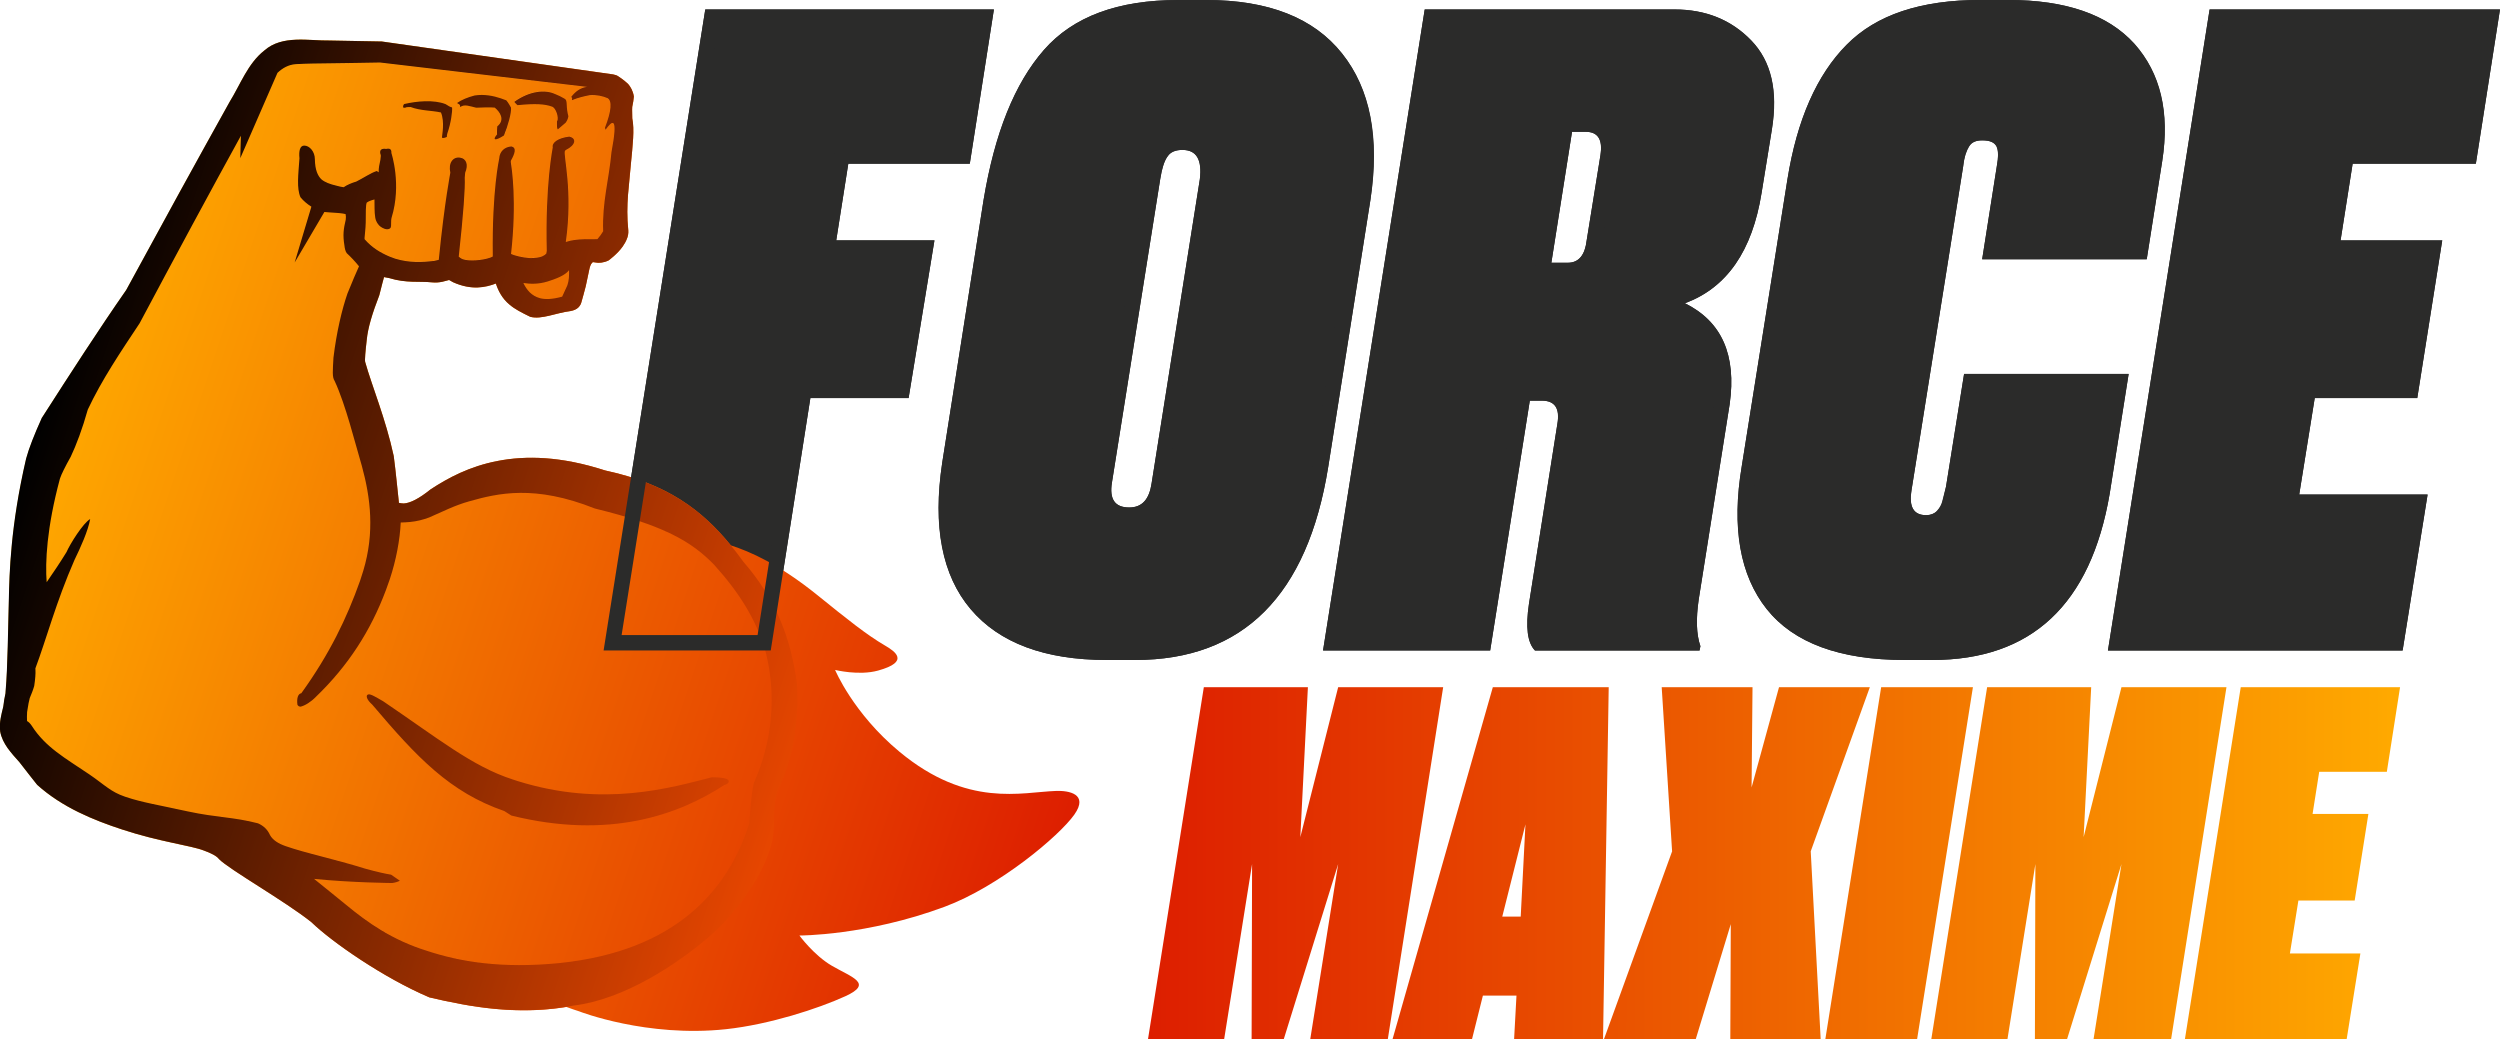
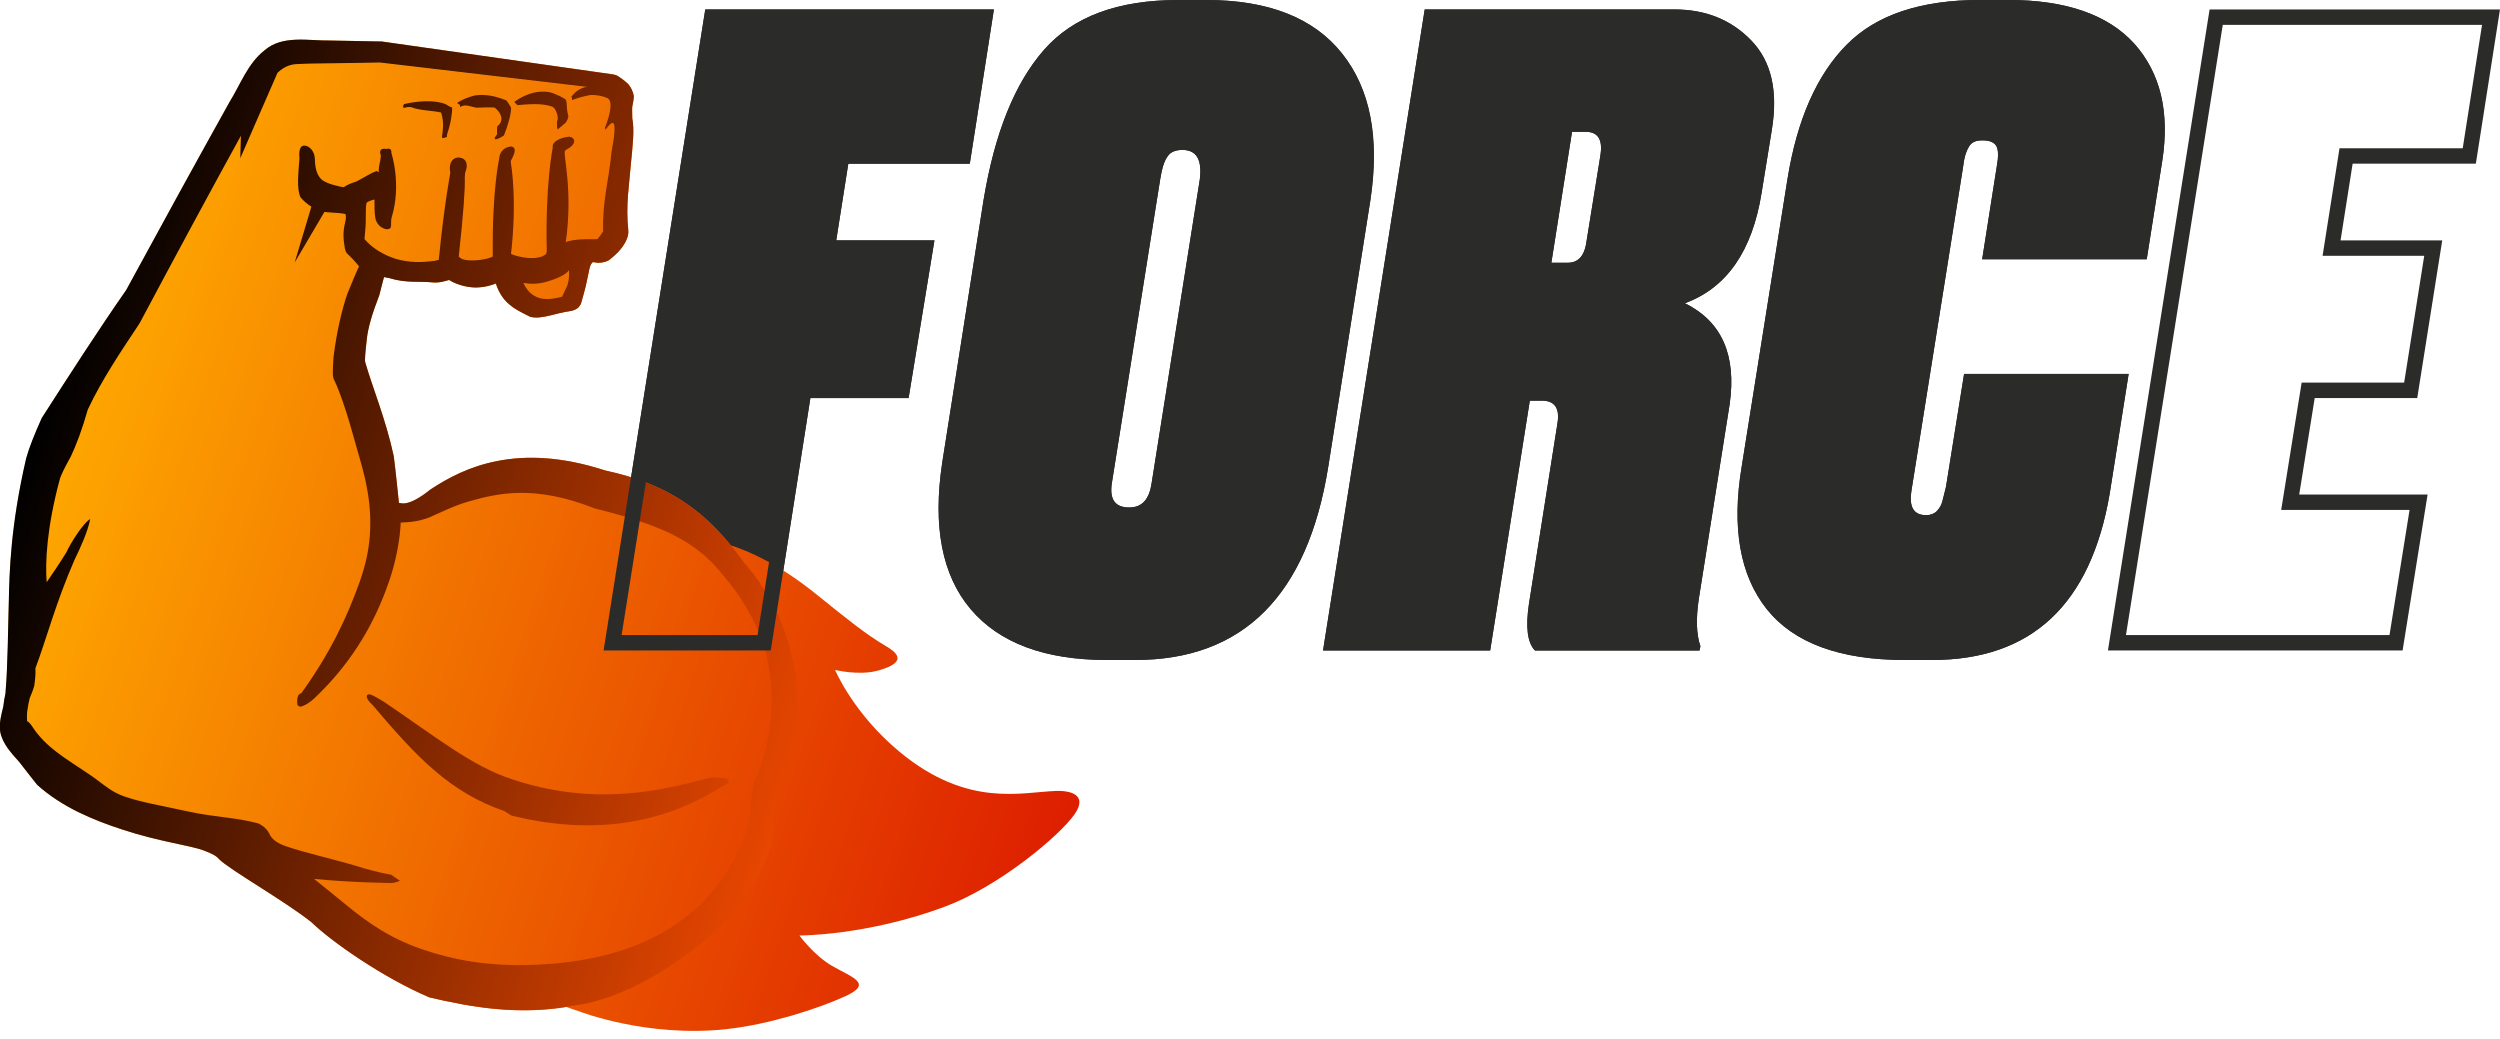
<svg xmlns="http://www.w3.org/2000/svg" xmlns:xlink="http://www.w3.org/1999/xlink" xml:space="preserve" width="85.705mm" height="35.622mm" version="1.1" style="shape-rendering:geometricPrecision; text-rendering:geometricPrecision; image-rendering:optimizeQuality; fill-rule:evenodd; clip-rule:evenodd" viewBox="0 0 961.16 399.49">
  <defs>
    <style type="text/css">  .fil4 {fill:#2B2B2A} .fil1 {fill:#2B2B2A;fill-rule:nonzero} .fil2 {fill:url(#id0)} .fil3 {fill:url(#id1)} .fil0 {fill:url(#id2);fill-rule:nonzero}  </style>
    <linearGradient id="id0" gradientUnits="userSpaceOnUse" x1="424.51" y1="280.71" x2="20.13" y2="145.91">
      <stop offset="0" style="stop-opacity:1; stop-color:#DD1E00" />
      <stop offset="1" style="stop-opacity:1; stop-color:#FFAA00" />
    </linearGradient>
    <linearGradient id="id1" gradientUnits="userSpaceOnUse" x1="322.68" y1="246.76" x2="20.13" y2="145.91">
      <stop offset="0" style="stop-opacity:1; stop-color:#E74600" />
      <stop offset="1" style="stop-opacity:1; stop-color:black" />
    </linearGradient>
    <linearGradient id="id2" gradientUnits="userSpaceOnUse" xlink:href="#id0" x1="441.37" y1="331.84" x2="922.74" y2="331.84"> </linearGradient>
  </defs>
  <g id="Слой_x0020_1">
-     <path class="fil0" d="M441.37 399.49l21.46 -135.3 40.01 0 -2.91 57.65 14.55 -57.65 40.37 0 -21.28 135.3 -29.82 0 10.73 -67.29 -20.91 67.29 -12.37 0 0.18 -67.29 -10.73 67.29 -29.28 0zm140.75 0l0.91 -16.73 -12.91 0 -4.18 16.73 -30.55 0 38.55 -135.3 44.55 0 -2.18 135.3 -34.19 0zm-4.55 -47.1l7.09 0 1.82 -35.46 -8.91 35.46zm65.29 -25.1l-4 -63.1 34.92 0 -0.36 38.55 10.55 -38.55 34.92 0 -22.73 63.1 3.82 72.2 -34.74 0 0.18 -44.19 -13.46 44.19 -35.28 0 26.19 -72.2zm115.66 -63.1l-21.46 135.3 -35.28 0 21.46 -135.3 35.28 0zm-16 135.3l21.46 -135.3 40.01 0 -2.91 57.65 14.55 -57.65 40.37 0 -21.28 135.3 -29.82 0 10.73 -67.29 -20.91 67.29 -12.37 0 0.18 -67.29 -10.73 67.29 -29.28 0zm118.93 -135.3l61.29 0 -5.09 32.55 -26 0 -2.55 16.19 21.46 0 -5.27 33.28 -21.64 0 -3.27 20.37 27.1 0 -5.27 32.92 -62.19 0 21.46 -135.3z" />
    <polygon class="fil1" points="271.15,3.64 382.12,3.64 372.85,62.94 326.14,62.94 321.5,92.42 359.26,92.42 349.33,153.04 311.56,153.04 296.33,250.1 232.06,250.1 " />
    <path id="_1" class="fil1" d="M454.67 57.64c-2.65,0 -4.64,0.66 -5.63,2.32 -1.33,1.66 -2.32,4.64 -2.98,8.94l-18.55 116.6c-0.99,6.29 0.99,9.61 6.63,9.61 4.97,0 7.62,-2.98 8.61,-9.27l18.55 -116.93c0.99,-7.62 -1.33,-11.26 -6.63,-11.26zm-1.66 -57.64l10.6 0c24.18,0 41.41,6.96 52.34,20.54 10.93,13.58 14.57,32.46 10.93,56.31l-16.23 102.69c-7.95,49.36 -32.8,74.2 -74.2,74.2l-10.93 0c-23.85,0 -41.41,-6.62 -52.34,-19.54 -10.93,-12.92 -14.57,-31.8 -10.93,-56.31l15.9 -101.03c4.31,-25.51 11.93,-44.72 23.19,-57.64 11.26,-12.92 28.49,-19.21 51.68,-19.21z" />
    <path id="_2" class="fil1" d="M588.16 154.03l-15.24 96.06 -64.26 0 39.09 -246.45 96.06 0c11.93,0 21.86,3.97 29.48,11.92 7.62,7.95 10.27,19.21 7.95,34.12l-3.98 24.51c-3.64,22.19 -13.25,36.44 -29.48,42.4 14.24,6.96 19.87,19.88 17.22,38.76l-11.92 75.2c-0.99,7.29 -0.99,13.25 0.66,17.89l-0.33 1.66 -63.27 0c-2.98,-2.98 -3.64,-8.94 -2.32,-17.89l10.93 -69.23c0.99,-5.96 -0.99,-8.94 -5.96,-8.94l-4.64 0zm16.23 -103.35l-7.95 50.35 6.29 0c4.31,0 6.62,-2.98 7.29,-8.61l5.3 -32.8c0.99,-5.96 -0.99,-8.94 -5.63,-8.94l-5.3 0z" />
    <path id="_3" class="fil1" d="M748.16 187.16l6.96 -43.39 63.27 0 -7.29 46.04c-7.29,42.73 -30.14,63.93 -68.24,63.93l-10.6 0c-24.84,0 -42.73,-6.62 -53,-19.54 -10.27,-12.92 -13.58,-31.47 -9.61,-54.99l17.56 -110.31c3.64,-22.86 11.26,-40.08 22.86,-51.68 11.26,-11.59 28.49,-17.23 51.34,-17.23l10.6 0c22.19,0 38.43,5.63 48.69,16.89 9.94,11.26 13.58,26.17 10.6,45.05l-5.96 37.76 -63.27 0 5.63 -35.78c0.66,-3.64 0.66,-5.96 0,-7.62 -0.99,-1.66 -2.65,-2.32 -5.63,-2.32 -2.32,0 -3.98,0.66 -4.97,2.32 -0.99,1.66 -1.99,3.98 -2.32,7.62l-19.87 124.55c-0.99,6.29 0.66,9.61 5.63,9.61 1.66,0 3.31,-0.66 4.31,-1.66 0.99,-0.99 1.66,-2.32 1.99,-3.64 0.33,-0.99 0.66,-2.98 1.33,-5.63z" />
-     <polygon id="_4" class="fil1" points="849.52,3.64 961.16,3.64 951.88,62.94 904.51,62.94 899.87,92.42 938.96,92.42 929.36,153.04 889.94,153.04 883.97,190.14 933.33,190.14 923.72,250.1 810.43,250.1 " />
    <g id="_105553117345888">
      <path class="fil2" d="M27.21 175.54c2.09,-4.41 4.47,-10.7 6.55,-18.1 5.34,-11.37 12.56,-22.09 19.9,-33.14 13.13,-24.64 27.94,-52.09 38.95,-72.11l-0.23 8.62 14.29 -32.8c1.95,-1.86 4.22,-3.13 6.96,-3.34 4.31,-0.23 8.66,-0.28 13.03,-0.33 6.47,-0.06 12.95,-0.22 19.42,-0.31l79.72 9.38c-0.11,0 -0.22,0 -0.33,0.01 -2.19,0.34 -4.08,1.53 -5.86,3.83 0.2,0.19 0.28,0.35 0.35,0.51 -0.02,0.2 -0.07,0.47 -0.1,0.77 2.38,-1 4.91,-1.57 6.95,-1.96 2.61,-0.16 4.88,0.36 6.78,1.17 1.75,1.01 1.55,4.76 -1.01,11.38 0.08,0.26 0.16,0.51 0.22,0.77 2.54,-3.56 4.97,-5.72 2.28,8.64 -0.96,10.59 -3.62,19.32 -3.19,30.36 -0.02,0.03 -0.04,0.07 -0.06,0.1 -0.23,0.37 -0.56,0.88 -0.94,1.43 -0.38,0.53 -0.81,1.05 -1.21,1.51 -2.33,0.2 -7.58,-0.45 -12.15,1.09 2.81,-19.81 -1.03,-33.2 -0.34,-35.04 0.28,-0.26 0.41,-0.35 0.41,-0.35 3.82,-1.9 4.12,-4.55 1.25,-5.12 -4.41,0.54 -6.73,2.36 -6.34,4.16 -0,0.23 -2.92,14.07 -2.3,39.79 -0.1,0.35 -0.15,0.69 -0.18,1.02 -0.33,0.37 -0.76,0.71 -1.58,1.08 -1.01,0.41 -2.64,0.68 -4.74,0.66 -3.01,-0.21 -5.77,-0.95 -7.23,-1.59 2.29,-20.45 0.26,-32.91 -0.11,-35.41 0.04,-0.35 0.06,-0.47 0.06,-0.48 1.49,-2.66 2.33,-5.02 0.14,-5.45 -2.59,0.2 -4.48,1.91 -4.64,4.65 -0.04,0.24 -2.78,12.37 -2.48,37.07 -0.01,0.21 -0.01,0.41 -0.01,0.61 -0.28,0.13 -0.58,0.27 -0.89,0.4 -3.32,1.18 -8.49,1.45 -10.64,0.62 -0.39,-0.16 -0.72,-0.34 -0.98,-0.55 -0.19,-0.16 -0.37,-0.3 -0.56,-0.42 1.83,-16.66 2.51,-26.5 2.31,-30.34 0.08,-1.41 0.19,-2.03 0.19,-2.03 1.21,-2.85 0.55,-5.32 -2.01,-5.71 -2.74,-0.4 -4.57,2.11 -3.73,5.79 0.04,0.24 -2.14,10.46 -4.44,33.5 -0.52,0.16 -1.08,0.3 -1.7,0.42 -4.51,0.55 -9.56,0.82 -15.07,-0.87 -0.74,-0.24 -1.49,-0.52 -2.25,-0.84 -3.5,-1.51 -6.61,-3.35 -9.51,-6.65 -0.01,-0.14 -0.01,-0.35 0.01,-0.63 0.05,-1.13 0.39,-3.19 0.44,-5.8 -0,-3.55 0,-6.78 0.37,-7.58l0.01 -0.03 0.26 -0.16c0.34,-0.29 1.45,-0.74 2.73,-1.06 -0,1.18 0,2.37 0.03,3.44 0.05,1.34 0.05,2.27 0.26,3.49 0.1,0.39 0.07,0.72 0.61,1.82 0.33,0.5 0.81,1.67 2.8,2.46 1.27,0.55 2.36,0.13 2.56,-0.47 0.17,-0.56 0.13,-1.08 0.13,-1.45 0.02,-0.73 0.01,-1.08 0.04,-1.39 0.01,-0.11 0.04,-0.33 0.09,-0.62l0.07 -0.31c3.92,-12.75 -0.06,-24.73 -0.09,-24.84 0.08,-1.2 -0.37,-1.97 -1.97,-1.57 -1.95,-0.31 -2.82,0.5 -2.11,2.4 -0,0 0.01,0.11 0.01,0.36 -0,0.28 -0.05,0.74 -0.15,1.41 -0.35,1.5 -0.75,3.45 -0.66,4.82 -0.23,-0.2 -0.47,-0.36 -0.72,-0.49 -2.01,0.54 -5.53,2.9 -7.89,4.05 -1.73,0.5 -3.57,1.27 -4.86,2.18 -0.8,-0.11 -1.81,-0.31 -2.92,-0.64 -2.16,-0.5 -4.34,-1.24 -5.72,-2.47 -1.29,-1.31 -2.37,-3.49 -2.43,-7.7 0,-2.87 -2.03,-5.19 -4.06,-5.2 -1.7,-0.04 -2.16,2.11 -1.86,4.88 -0.45,6.35 -1.12,11.55 0.38,14.99 1.21,1.48 2.67,2.66 4.21,3.62l-6.45 21.48 11.44 -19.46c0.48,0.07 0.97,0.11 1.51,0.13 3.23,0.16 5.55,0.38 6.65,0.69 0.15,0.7 0.16,1.43 0.05,2.16 -0.83,3.48 -1.18,5.89 -0.5,9.91 0.11,1.08 0.34,2.16 0.88,2.94 1.52,1.39 3.15,3.11 4.72,5.05 -0.04,0.1 -0.09,0.2 -0.13,0.31 -0.81,1.81 -2.4,5.39 -4.31,10.17 -2.07,5.97 -4.19,14.76 -5.38,24.66 -0.27,5.06 -0.57,7.42 0.48,9 4.28,9.23 7.82,23.82 10.46,32.71 3.31,12.07 4.99,25.43 0.52,40.23 -0.39,1.29 -0.8,2.57 -1.23,3.84 -5.03,14.18 -11.62,28 -22.59,43.23 -1.24,0.18 -1.82,1.88 -1.5,4.39 0.22,0.49 0.66,0.76 1.23,0.77 1.73,-0.41 4.04,-1.88 5.89,-3.79 12.51,-12.04 21.09,-25.51 26.9,-40.99 0.52,-1.4 1.03,-2.81 1.51,-4.24 2.42,-7.3 3.9,-15.18 4.19,-21.78 1.25,-0.02 2.44,-0.09 3.56,-0.2 2.62,-0.25 5,-0.86 7.38,-1.74 4.89,-2.1 9.75,-4.64 15.34,-6.19 11.15,-3.16 25.19,-6.46 48.37,2.75 12.86,3.15 22.01,6.22 29.02,9.59 -7.01,-3.38 -16.16,-6.44 -29.02,-9.59 -23.17,-9.21 -37.22,-5.91 -48.37,-2.75 -5.59,1.55 -10.45,4.09 -15.34,6.19 -2.38,0.88 -4.76,1.49 -7.38,1.74 -1.11,0.1 -2.31,0.18 -3.56,0.2 -0.29,6.59 -1.76,14.47 -4.19,21.78 -0.48,1.43 -0.98,2.84 -1.51,4.24 -5.81,15.48 -14.39,28.95 -26.9,40.99 -1.85,1.92 -4.16,3.38 -5.89,3.79 -0.58,-0.01 -1.01,-0.28 -1.23,-0.77 -0.32,-2.51 0.26,-4.21 1.5,-4.39 10.97,-15.23 17.56,-29.06 22.59,-43.23 0.44,-1.27 0.85,-2.54 1.23,-3.84 4.46,-14.8 2.78,-28.16 -0.52,-40.23 -2.64,-8.89 -6.18,-23.47 -10.46,-32.71 -1.05,-1.58 -0.74,-3.94 -0.48,-9 1.19,-9.91 3.31,-18.69 5.38,-24.66 1.91,-4.78 3.5,-8.36 4.31,-10.17 0.04,-0.11 0.09,-0.21 0.13,-0.31 -1.57,-1.94 -3.2,-3.65 -4.72,-5.05 -0.54,-0.78 -0.77,-1.86 -0.88,-2.94 -0.68,-4.02 -0.33,-6.43 0.5,-9.91 0.11,-0.73 0.09,-1.45 -0.05,-2.16 -1.1,-0.31 -3.42,-0.53 -6.65,-0.69 -0.53,-0.02 -1.03,-0.07 -1.51,-0.13l-11.44 19.45 6.44 -21.49c-1.54,-0.96 -2.99,-2.14 -4.2,-3.62 -1.5,-3.45 -0.84,-8.65 -0.38,-14.99 -0.29,-2.76 0.16,-4.91 1.86,-4.88 2.02,0.01 4.06,2.34 4.06,5.2 0.06,4.21 1.14,6.38 2.43,7.7 1.38,1.23 3.56,1.97 5.72,2.47 1.11,0.34 2.12,0.53 2.92,0.64 1.29,-0.91 3.13,-1.68 4.86,-2.18 2.36,-1.15 5.88,-3.51 7.89,-4.05 0.25,0.13 0.49,0.3 0.72,0.49 -0.09,-1.37 0.31,-3.33 0.66,-4.82 0.11,-0.67 0.15,-1.13 0.15,-1.41 -0,-0.26 -0.01,-0.36 -0.01,-0.36 -0.71,-1.9 0.15,-2.72 2.11,-2.4 1.59,-0.4 2.05,0.37 1.97,1.57 0.03,0.11 4.01,12.09 0.09,24.84l-0.07 0.31c-0.05,0.29 -0.08,0.51 -0.09,0.62 -0.02,0.31 -0.01,0.66 -0.04,1.39 0,0.37 0.04,0.89 -0.13,1.45 -0.2,0.6 -1.28,1.02 -2.56,0.47 -1.99,-0.8 -2.47,-1.96 -2.8,-2.46 -0.54,-1.09 -0.52,-1.42 -0.61,-1.82 -0.21,-1.22 -0.21,-2.15 -0.26,-3.49 -0.03,-1.06 -0.03,-2.26 -0.03,-3.44 -1.27,0.32 -2.39,0.78 -2.72,1.06l-0.26 0.16 -0.01 0.03c-0.37,0.79 -0.37,4.04 -0.37,7.58 -0.05,2.61 -0.39,4.67 -0.44,5.8 -0.02,0.28 -0.02,0.49 -0.01,0.63 2.89,3.3 6.01,5.14 9.51,6.65 0.77,0.32 1.52,0.6 2.25,0.84 5.51,1.69 10.55,1.41 15.07,0.87 0.62,-0.12 1.19,-0.27 1.7,-0.42 2.3,-23.05 4.47,-33.26 4.44,-33.5 -0.83,-3.69 1,-6.2 3.73,-5.79 2.56,0.39 3.23,2.86 2.01,5.71 -0,0 -0.11,0.62 -0.19,2.03 0.2,3.84 -0.48,13.68 -2.31,30.34 0.19,0.12 0.37,0.26 0.56,0.42 0.26,0.22 0.58,0.4 0.98,0.55 2.15,0.83 7.31,0.56 10.64,-0.62 0.32,-0.13 0.61,-0.27 0.89,-0.4 -0,-0.21 -0.01,-0.41 0.01,-0.61 -0.31,-24.7 2.44,-36.83 2.48,-37.07 0.16,-2.74 2.05,-4.45 4.64,-4.65 2.19,0.43 1.35,2.79 -0.14,5.45 -0,0 -0.02,0.13 -0.06,0.48 0.37,2.5 2.39,14.95 0.11,35.41 1.45,0.64 4.22,1.38 7.23,1.59 2.1,0.02 3.73,-0.25 4.74,-0.66 0.82,-0.37 1.25,-0.71 1.58,-1.08 0.03,-0.33 0.09,-0.67 0.18,-1.02 -0.62,-25.73 2.3,-39.57 2.3,-39.79 -0.39,-1.8 1.94,-3.62 6.34,-4.16 2.87,0.58 2.56,3.23 -1.25,5.12 -0,-0 -0.12,0.09 -0.41,0.35 -0.69,1.84 3.16,15.23 0.34,35.04 4.57,-1.54 9.82,-0.9 12.15,-1.09 0.41,-0.46 0.83,-0.98 1.21,-1.51 0.38,-0.54 0.71,-1.06 0.94,-1.43 0.02,-0.04 0.04,-0.07 0.06,-0.1 -0.43,-11.05 2.23,-19.77 3.19,-30.36 2.7,-14.36 0.27,-12.2 -2.28,-8.64 -0.06,-0.26 -0.13,-0.51 -0.22,-0.77 2.56,-6.62 2.76,-10.37 1.01,-11.38 -1.9,-0.81 -4.17,-1.33 -6.78,-1.17 -2.03,0.39 -4.57,0.96 -6.95,1.96 0.03,-0.3 0.08,-0.57 0.1,-0.77 -0.07,-0.16 -0.16,-0.32 -0.35,-0.51 1.78,-2.3 3.67,-3.49 5.86,-3.83 0.11,-0.01 0.22,-0.01 0.33,-0.01l-79.72 -9.38c-6.47,0.1 -12.95,0.25 -19.42,0.31 -4.37,0.05 -8.73,0.09 -13.03,0.33 -2.74,0.21 -5.01,1.49 -6.96,3.34l-14.29 32.8 0.23 -8.62c-11.02,20.01 -25.83,47.47 -38.95,72.11 -7.34,11.05 -14.56,21.77 -19.9,33.14 -2.08,7.41 -4.45,13.69 -6.55,18.11 -2.17,3.85 -3.66,6.89 -4.11,8.31 -0.03,0.1 -0.06,0.19 -0.07,0.22 -5.11,18.98 -5.67,32.2 -5.09,39.77 2.12,-3.09 5.14,-7.49 7.62,-11.56 1.38,-3.17 6.42,-11.22 9.11,-12.72 -0.84,4.64 -3.71,10.93 -6.03,15.71 -7.11,16.23 -10.78,30.37 -15.04,41.71 0.01,0.17 0.02,0.35 0.03,0.54 0.09,1.53 -0.08,3.58 -0.48,6.23 -0.46,1.62 -1.11,3.18 -1.72,4.65 -0.17,0.67 -0.33,1.33 -0.45,1.98 -0.22,1.18 -0.41,2.31 -0.56,3.37 -0.07,1.23 -0.08,2.4 -0.03,3.45 0.66,0.41 1.29,1.01 1.82,1.84 5.27,8.24 12.72,12.33 22.17,18.71 2.98,2.02 5.11,3.8 7.09,5.16 1.95,1.36 3.76,2.42 6.63,3.4 0.1,0.03 0.23,0.07 0.36,0.12 6.31,2.12 13.04,3.17 23.74,5.53 11.42,2.45 17.25,2.06 26.99,4.58 2.18,0.97 3.69,2.42 4.63,4.54 1.04,1.86 3.13,3.24 6.03,4.24 7.89,2.75 18.64,4.92 30.47,8.62 4.81,1.33 8.12,2.04 10.04,2.34 1.12,0.77 2.25,1.55 3.37,2.33 -0.8,0.41 -1.8,0.75 -2.96,0.88 -0.33,-0.01 -15.21,-0.11 -30.03,-1.59 4.18,3.3 8.12,6.61 12.03,9.74 8.63,7.14 18.06,13.76 31.27,17.89 7.33,2.42 15.74,4.36 25.81,5.14 -10.07,-0.79 -18.48,-2.72 -25.81,-5.14 -13.21,-4.12 -22.65,-10.74 -31.27,-17.89 -3.9,-3.13 -7.85,-6.44 -12.03,-9.74 14.82,1.48 29.69,1.58 30.03,1.59 1.15,-0.13 2.16,-0.47 2.96,-0.88 -1.12,-0.78 -2.24,-1.56 -3.37,-2.33 -1.92,-0.3 -5.22,-1.02 -10.04,-2.34 -11.84,-3.7 -22.58,-5.86 -30.47,-8.62 -2.9,-1 -4.99,-2.39 -6.03,-4.24 -0.93,-2.12 -2.45,-3.57 -4.63,-4.54 -9.74,-2.51 -15.56,-2.13 -26.99,-4.58 -10.7,-2.37 -17.43,-3.41 -23.74,-5.53 -0.13,-0.05 -0.26,-0.09 -0.36,-0.12 -2.87,-0.98 -4.68,-2.04 -6.63,-3.4 -1.98,-1.36 -4.11,-3.14 -7.09,-5.16 -9.44,-6.38 -16.9,-10.47 -22.17,-18.71 -0.53,-0.83 -1.16,-1.43 -1.82,-1.84 -0.05,-1.05 -0.04,-2.22 0.03,-3.45 0.15,-1.06 0.34,-2.2 0.56,-3.37 0.12,-0.65 0.28,-1.32 0.45,-1.98 0.61,-1.47 1.26,-3.03 1.72,-4.65 0.4,-2.65 0.58,-4.7 0.48,-6.23 -0.01,-0.19 -0.02,-0.37 -0.03,-0.54 4.25,-11.33 7.93,-25.47 15.04,-41.71 2.31,-4.77 5.19,-11.07 6.03,-15.71 -2.69,1.5 -7.73,9.55 -9.11,12.72 -2.48,4.07 -5.51,8.47 -7.62,11.56 -0.59,-7.57 -0.02,-20.79 5.09,-39.77 0.01,-0.04 0.04,-0.12 0.07,-0.22 0.45,-1.42 1.94,-4.46 4.11,-8.31zm195.63 213.34c-1.71,-0.53 -3.4,-1.12 -5.06,-1.74 -19.51,3.18 -37.3,-0.05 -52.72,-3.68l-0.07 -0.04c-17.56,-7.48 -37.41,-21.28 -45.22,-28.85 -10.09,-8.07 -31.59,-20.24 -35.54,-24.27 -0.85,-1.18 -3.11,-2.32 -5.83,-3.29 -4.97,-1.95 -16.98,-3.32 -31.42,-8.09 -11.02,-3.61 -23.02,-8.49 -32.65,-17.16 -1.7,-2.04 -4.04,-5.2 -6.84,-8.73 -1.6,-1.74 -3.17,-3.55 -4.53,-5.41 -1.32,-1.91 -2.41,-3.9 -2.85,-6.37 -0.41,-3.65 0.48,-6.55 1.06,-9.01 0.05,-0.23 0.1,-0.45 0.15,-0.68 0.1,-0.87 0.22,-1.71 0.35,-2.53 0.13,-0.85 0.3,-1.66 0.48,-2.44 0.03,-0.32 0.05,-0.64 0.06,-0.95 0.8,-9.11 0.93,-24.57 1.23,-34.89 0.23,-10.4 0.61,-28.42 6.62,-54.31 0.05,-0.17 0.08,-0.29 0.11,-0.39 0.99,-3.62 2.94,-8.71 6.04,-15.56 10.94,-17.07 21.8,-33.88 32.32,-48.99 13.78,-25.37 26.9,-49.26 39.76,-72.33 4.12,-6.65 6.99,-14.76 13.33,-19.74 6.91,-6.1 17.08,-3.71 25.17,-3.85 6.36,0.11 12.72,0.24 19.09,0.36l0.87 0.01 88.95 12.66c0.82,0.14 1.47,0.37 1.96,0.71 0.05,0.04 2.12,1.32 3.86,3 0.91,1.06 1.86,2.64 2.18,4.81 -0.1,1.24 -0.32,2.53 -0.63,3.97 -0.1,1.31 0.04,2.77 0.02,4.4 0.89,4.34 0.17,10.23 -0.56,17.82 -0.53,7.37 -2.03,15.17 -0.97,25.28 0.08,1.22 -0.15,2.1 -0.39,2.82 -0.5,1.43 -1.13,2.41 -1.79,3.38 -1.97,2.8 -5.22,5.2 -5.4,5.32 -1.89,0.92 -3.79,1.08 -5.16,0.77 -0,0 -0.14,-0.02 -0.46,-0.07 -0.12,-0.01 -0.26,-0.03 -0.42,-0.04 -0.11,0.09 -0.21,0.19 -0.32,0.28 -0.53,0.6 -0.84,1.44 -1.11,2.81 -0.39,1.63 -0.76,3.83 -1.31,6.18 -0.62,2.23 -1.08,4.24 -1.66,6.1 -0.16,0.67 -0.51,1.4 -1.25,2.12 -0.63,0.6 -1.64,1.08 -2.9,1.31l-0.11 0.02c-5.71,0.73 -11,3.31 -15.39,2.21l-0.04 -0.02c-3.44,-1.68 -5.94,-2.96 -7.92,-4.66 -2.85,-2.33 -4.37,-5.35 -5.28,-8.13 -3.84,1.47 -9.27,2.73 -16.43,-0.49 -0.59,-0.29 -1.11,-0.58 -1.55,-0.87 -1.27,0.28 -3.45,1.23 -6.61,0.91 -4.51,-0.49 -9.94,0.38 -16.37,-1.63 -0.66,-0.16 -1.34,-0.29 -2.04,-0.39 -0.34,1.15 -0.83,3.09 -1.81,6.96 -2.69,6.94 -4.42,12.63 -4.84,17.2 -0.51,4.35 -0.8,7.71 -0.6,8.47 2.56,9.15 7.9,21.88 10.98,36.17 0.83,6.23 1.44,13.06 2,18 0.57,0.13 1.16,0.21 1.83,0.24 2.43,-0.12 5.88,-1.82 10.35,-5.43 6.65,-4.36 14.92,-8.84 25.78,-10.92 10.87,-2.11 24.29,-1.86 41.31,3.65 23.76,5.11 37.16,15.11 48.33,28.8 7.35,2.38 18.46,7.18 33.23,19.1 11.62,9.38 18.93,15.26 25.95,19.36 3.86,2.25 9.88,6.23 -2.58,9.68 -7.35,2.04 -16.52,-0.25 -16.52,-0.25 0,0 6.95,16.71 24.79,31.49 26.15,21.67 46.89,15.47 60.28,15.03 4.63,-0.15 12.55,1.09 6.91,9.1 -5.75,8.16 -28.89,27.64 -49.88,35.44 -29.96,11.14 -55.82,11.05 -55.82,11.05 0,0 5.57,7.61 12.46,11.62 7.78,4.52 16.07,6.77 5.16,11.74 -10.37,4.73 -29.13,10.86 -45.88,12.66 -30.43,3.26 -56.25,-6.8 -56.25,-6.8zm-65.34 -101.76l0 -0c-4.61,-4.8 -9.29,-10.2 -14.39,-16.21 -2.15,-1.89 -2.65,-3.6 -1.56,-3.92 0.89,-0.31 3.14,1.12 5.6,2.53 4.31,2.92 8.28,5.68 12.01,8.28 -3.73,-2.6 -7.7,-5.37 -12.01,-8.28 -2.46,-1.4 -4.72,-2.84 -5.6,-2.53 -1.09,0.32 -0.6,2.03 1.56,3.92 5.09,6.01 9.77,11.4 14.38,16.21zm41.42 -246.69c6.89,-0.7 10.52,-0.43 13.18,0.53 1.62,0.38 2.81,4.42 2.09,5.54 -0.09,0.12 -0.09,0.12 -0.09,0.12 0,0 -0,0 -0,0 0,0.36 0,0.72 0,1.08 0,0.55 -0.05,1.64 0.32,2.06 0.74,-0.64 1.73,-1.5 3.04,-2.6 0.53,-0.75 0.9,-1.47 1.04,-2.48 -0.07,-0.32 -0.16,-0.65 -0.25,-1 -0.73,-3.54 0.08,-5.21 -1.4,-5.84 -1.11,-0.66 -2.21,-1.19 -3.45,-1.68 -3.6,-1.73 -9.65,-1.41 -15.74,2.98 0.42,0.53 0.83,0.86 1.24,1.28zm-22 0.74c1.65,-1.26 3.65,-0.32 6.16,0.24 2.55,-0.11 5.48,-0.22 7.13,-0.03 1.96,1.62 4.11,4.65 0.96,7.21 -0.18,2.28 -0.08,3.09 -0.08,3.09 -1.94,2.24 -0.76,2.62 2.66,0.4 1.51,-3.6 2.99,-8.95 2.69,-10.74 -0.45,-0.74 -0.97,-1.82 -1.79,-2.76 -0.66,-0.25 -1.37,-0.52 -2.16,-0.79 -2.85,-0.94 -6.34,-1.66 -10.02,-1.08 -2.61,0.68 -5.06,1.66 -6.77,2.9 0.32,0.24 0.69,0.36 0.96,0.57 0.16,0.16 0.22,0.48 0.27,0.99zm-21.37 0.24c0.22,0.02 0.48,-0.06 0.73,-0.19 0.48,-0.05 1.05,-0.1 1.58,-0.07 3.85,1.45 7.99,1.29 11.66,2.09 1.53,3.71 0.39,8.8 0.38,9.57 0.01,0.04 0.01,0.07 0.02,0.11 0,0 0.01,0.01 0.01,0.01 0.33,0.24 0.99,0.14 1.87,-0.3 -0.05,-0.31 0.02,-0.76 0.21,-1.44 1.32,-3.65 1.98,-8.56 1.79,-9.9 -0.7,-0.09 -1.51,-0.64 -2.52,-1.27 -4.43,-1.75 -10.95,-1.19 -15.98,-0 -0.57,0.91 -0.43,1.58 0.25,1.39zm48.06 70.95c-0.99,-0.99 -1.8,-2.25 -2.42,-3.56 2.72,0.43 5.87,0.47 9.26,-0.56 3.13,-0.98 6.77,-2.31 8.3,-4.35 0.04,2.05 -0.02,3.94 -0.65,5.79 -0.89,1.86 -1.64,3.52 -2,4.37 -3.99,1.12 -6.62,1.07 -8.49,0.6 -1.69,-0.46 -2.92,-1.24 -4.01,-2.29zm9.8 -76.2c1.24,0.49 2.34,1.02 3.45,1.68 1.47,0.63 0.66,2.29 1.4,5.84 0.09,0.35 0.18,0.68 0.25,1 -0.15,1.01 -0.51,1.72 -1.04,2.48 -1.32,1.09 -2.3,1.96 -3.04,2.6 -0.37,-0.42 -0.32,-1.51 -0.32,-2.06 -0,-0.36 -0,-0.72 -0,-1.08 0,-0 0,-0 0,-0 0,0 0,0 0.09,-0.12 0.72,-1.12 -0.47,-5.17 -2.09,-5.54 -2.65,-0.96 -6.28,-1.22 -13.18,-0.52 -0.42,-0.43 -0.82,-0.75 -1.24,-1.28 6.09,-4.39 12.14,-4.71 15.74,-2.98zm-30.95 0.55c3.68,-0.58 7.18,0.14 10.02,1.08 0.79,0.26 1.5,0.54 2.16,0.79 0.82,0.94 1.34,2.02 1.79,2.76 0.3,1.79 -1.19,7.14 -2.69,10.74 -3.42,2.22 -4.6,1.84 -2.66,-0.4 0,-0.01 -0.1,-0.81 0.08,-3.09 3.14,-2.57 1,-5.59 -0.96,-7.21 -1.65,-0.19 -4.57,-0.08 -7.13,0.03 -2.51,-0.56 -4.51,-1.5 -6.16,-0.24 -0.05,-0.51 -0.11,-0.82 -0.27,-0.99 -0.26,-0.22 -0.64,-0.33 -0.96,-0.57 1.71,-1.24 4.16,-2.21 6.77,-2.9zm-11.19 3.31c1.01,0.63 1.82,1.18 2.52,1.27 0.19,1.34 -0.47,6.24 -1.79,9.9 -0.19,0.67 -0.26,1.13 -0.21,1.44 -0.88,0.44 -1.54,0.54 -1.87,0.3 -0,-0 -0.01,-0.01 -0.01,-0.01 -0.01,-0.04 -0.01,-0.08 -0.02,-0.11 0.01,-0.76 1.14,-5.85 -0.38,-9.57 -3.67,-0.81 -7.81,-0.64 -11.66,-2.09 -0.53,-0.03 -1.1,0.02 -1.58,0.07 -0.25,0.14 -0.51,0.22 -0.73,0.19 -0.68,0.19 -0.82,-0.48 -0.25,-1.39 5.02,-1.19 11.55,-1.74 15.97,0zm32.34 72.34c1.09,1.05 2.32,1.82 4.01,2.29 1.87,0.47 4.5,0.52 8.49,-0.6 0.36,-0.85 1.11,-2.51 2,-4.37 0.63,-1.84 0.69,-3.74 0.65,-5.79 -1.53,2.03 -5.17,3.37 -8.3,4.35 -3.39,1.04 -6.55,0.99 -9.26,0.56 0.62,1.31 1.43,2.57 2.42,3.56z" />
      <path class="fil3" d="M213.43 36.16c1.24,0.49 2.34,1.02 3.45,1.68 1.47,0.63 0.66,2.29 1.4,5.84 0.09,0.35 0.18,0.68 0.25,1 -0.15,1.01 -0.51,1.72 -1.04,2.48 -1.32,1.09 -2.3,1.96 -3.04,2.6 -0.37,-0.42 -0.32,-1.51 -0.32,-2.06 -0,-0.36 -0,-0.72 -0,-1.08 0,-0 0,-0 0,-0 0,0 0,0 0.09,-0.12 0.72,-1.12 -0.47,-5.17 -2.09,-5.54 -2.65,-0.96 -6.28,-1.22 -13.18,-0.52 -0.42,-0.43 -0.82,-0.75 -1.24,-1.28 6.09,-4.39 12.14,-4.71 15.74,-2.98zm-30.95 0.55c3.68,-0.58 7.18,0.14 10.02,1.08 0.79,0.26 1.5,0.54 2.16,0.79 0.82,0.94 1.34,2.02 1.79,2.76 0.3,1.79 -1.19,7.14 -2.69,10.74 -3.42,2.22 -4.6,1.84 -2.66,-0.4 0,-0.01 -0.1,-0.81 0.08,-3.09 3.14,-2.57 1,-5.59 -0.96,-7.21 -1.65,-0.19 -4.57,-0.08 -7.13,0.03 -2.51,-0.56 -4.51,-1.5 -6.16,-0.24 -0.05,-0.51 -0.11,-0.82 -0.27,-0.99 -0.26,-0.22 -0.64,-0.33 -0.96,-0.57 1.71,-1.24 4.16,-2.21 6.77,-2.9zm-11.19 3.31c1.01,0.63 1.82,1.18 2.52,1.27 0.19,1.34 -0.47,6.24 -1.79,9.9 -0.19,0.67 -0.26,1.13 -0.21,1.44 -0.88,0.44 -1.54,0.54 -1.87,0.3 -0,-0 -0.01,-0.01 -0.01,-0.01 -0.01,-0.04 -0.01,-0.08 -0.02,-0.11 0.01,-0.76 1.14,-5.85 -0.38,-9.57 -3.67,-0.81 -7.81,-0.64 -11.66,-2.09 -0.53,-0.03 -1.1,0.02 -1.58,0.07 -0.25,0.14 -0.51,0.22 -0.73,0.19 -0.68,0.19 -0.82,-0.48 -0.25,-1.39 5.02,-1.19 11.55,-1.74 15.97,0zm-155.09 120.47c10.94,-17.07 21.8,-33.88 32.32,-48.99 13.78,-25.37 26.9,-49.26 39.76,-72.33 4.12,-6.65 6.99,-14.76 13.33,-19.74 6.91,-6.1 17.08,-3.71 25.17,-3.85 6.36,0.11 12.72,0.24 19.09,0.36l0.87 0.01 88.95 12.66c0.82,0.14 1.47,0.37 1.96,0.71 0.05,0.04 2.12,1.32 3.86,3 0.91,1.06 1.86,2.64 2.18,4.81 -0.1,1.24 -0.32,2.53 -0.63,3.97 -0.1,1.31 0.04,2.77 0.02,4.4 0.89,4.34 0.17,10.23 -0.56,17.82 -0.53,7.37 -2.03,15.17 -0.97,25.28 0.08,1.22 -0.15,2.1 -0.39,2.82 -0.5,1.43 -1.13,2.41 -1.79,3.38 -1.97,2.8 -5.22,5.2 -5.4,5.32 -1.89,0.92 -3.79,1.08 -5.16,0.77 -0,0 -0.14,-0.02 -0.46,-0.07 -0.12,-0.01 -0.26,-0.03 -0.42,-0.04 -0.11,0.09 -0.21,0.19 -0.32,0.28 -0.53,0.6 -0.84,1.44 -1.11,2.81 -0.39,1.63 -0.76,3.83 -1.31,6.18 -0.62,2.23 -1.08,4.24 -1.66,6.1 -0.16,0.67 -0.51,1.4 -1.25,2.12 -0.63,0.6 -1.64,1.08 -2.9,1.31l-0.11 0.02c-5.71,0.73 -11,3.31 -15.39,2.21l-0.04 -0.02c-3.44,-1.68 -5.94,-2.96 -7.92,-4.66 -2.85,-2.33 -4.37,-5.35 -5.28,-8.13 -3.84,1.47 -9.27,2.73 -16.43,-0.49 -0.59,-0.29 -1.11,-0.58 -1.55,-0.87 -1.27,0.28 -3.45,1.23 -6.61,0.91 -4.51,-0.49 -9.94,0.38 -16.37,-1.63 -0.66,-0.16 -1.34,-0.29 -2.04,-0.39 -0.34,1.15 -0.83,3.09 -1.81,6.96 -2.69,6.94 -4.42,12.63 -4.84,17.2 -0.51,4.35 -0.8,7.71 -0.6,8.47 2.56,9.15 7.9,21.88 10.98,36.17 0.83,6.23 1.44,13.06 2,18 0.57,0.13 1.16,0.21 1.83,0.24 2.43,-0.12 5.88,-1.82 10.35,-5.43 6.65,-4.36 14.92,-8.84 25.78,-10.92 10.87,-2.11 24.29,-1.86 41.31,3.65 27.29,5.87 40.91,18.18 53.19,35.14 12.74,14.67 18.33,29.78 20.57,46.98 1,15.63 -2.37,30.56 -6.4,38.6 -3.77,7.54 -1.34,15.18 -3.37,22.91 -3.37,12.82 -14.35,27.43 -24.38,35.96 -12.44,10.58 -32.49,23.8 -51.73,26.15 -20.6,3.98 -39.35,0.62 -55.51,-3.18l-0.07 -0.04c-17.56,-7.48 -37.41,-21.28 -45.22,-28.85 -10.09,-8.07 -31.59,-20.24 -35.54,-24.27 -0.85,-1.18 -3.11,-2.32 -5.83,-3.29 -4.97,-1.95 -16.98,-3.32 -31.42,-8.09 -11.02,-3.61 -23.02,-8.49 -32.65,-17.16 -1.7,-2.04 -4.04,-5.2 -6.84,-8.73 -1.6,-1.74 -3.17,-3.55 -4.53,-5.41 -1.32,-1.91 -2.41,-3.9 -2.85,-6.37 -0.41,-3.65 0.48,-6.55 1.06,-9.01 0.05,-0.23 0.1,-0.45 0.15,-0.68 0.1,-0.87 0.22,-1.71 0.35,-2.53 0.13,-0.85 0.3,-1.66 0.48,-2.44 0.03,-0.32 0.05,-0.64 0.06,-0.95 0.8,-9.11 0.93,-24.57 1.23,-34.89 0.23,-10.4 0.61,-28.42 6.62,-54.31 0.05,-0.17 0.08,-0.29 0.11,-0.39 0.99,-3.62 2.94,-8.71 6.04,-15.56zm187.43 -48.13c1.09,1.05 2.32,1.82 4.01,2.29 1.87,0.47 4.5,0.52 8.49,-0.6 0.36,-0.85 1.11,-2.51 2,-4.37 0.63,-1.84 0.69,-3.74 0.65,-5.79 -1.53,2.03 -5.17,3.37 -8.3,4.35 -3.39,1.04 -6.55,0.99 -9.26,0.56 0.62,1.31 1.43,2.57 2.42,3.56zm-180.6 71.71c-5.11,18.98 -5.67,32.2 -5.09,39.77 2.12,-3.09 5.14,-7.49 7.62,-11.56 1.38,-3.17 6.42,-11.22 9.11,-12.72 -0.84,4.64 -3.71,10.93 -6.03,15.71 -7.11,16.23 -10.78,30.37 -15.04,41.71 0.01,0.17 0.02,0.35 0.03,0.54 0.09,1.53 -0.08,3.58 -0.48,6.23 -0.46,1.62 -1.11,3.18 -1.72,4.65 -0.17,0.67 -0.33,1.33 -0.45,1.98 -0.22,1.18 -0.41,2.31 -0.56,3.37 -0.07,1.23 -0.08,2.4 -0.03,3.45 0.66,0.41 1.29,1.01 1.82,1.84 5.27,8.24 12.72,12.33 22.17,18.71 2.98,2.02 5.11,3.8 7.09,5.16 1.95,1.36 3.76,2.42 6.63,3.4 0.1,0.03 0.23,0.07 0.36,0.12 6.31,2.12 13.04,3.17 23.74,5.53 11.42,2.45 17.25,2.06 26.99,4.58 2.18,0.97 3.69,2.42 4.63,4.54 1.04,1.86 3.13,3.24 6.03,4.24 7.89,2.75 18.64,4.92 30.47,8.62 4.81,1.33 8.12,2.04 10.04,2.34 1.12,0.77 2.25,1.55 3.37,2.33 -0.8,0.41 -1.8,0.75 -2.96,0.88 -0.33,-0.01 -15.21,-0.11 -30.03,-1.59 4.18,3.3 8.12,6.61 12.03,9.74 8.63,7.14 18.06,13.76 31.27,17.89 12.74,4.21 28.72,6.95 51.07,4.74 22.72,-2.38 38.73,-9.44 50.28,-19.03 11.54,-9.6 18.73,-21.91 22.69,-34.74 0.44,-5.58 0.73,-10.96 1.75,-15.5 4.2,-9.26 10.52,-28.62 4.15,-51.82 -3.54,-10.92 -9.19,-20.7 -19.34,-31.95 -8.79,-9.13 -19.53,-15.26 -45.93,-21.72 -23.17,-9.21 -37.22,-5.91 -48.37,-2.75 -5.59,1.55 -10.45,4.09 -15.34,6.19 -2.38,0.88 -4.76,1.49 -7.38,1.74 -1.11,0.1 -2.31,0.18 -3.56,0.2 -0.29,6.59 -1.76,14.47 -4.19,21.78 -0.48,1.43 -0.98,2.84 -1.51,4.24 -5.81,15.48 -14.39,28.95 -26.9,40.99 -1.85,1.92 -4.16,3.38 -5.89,3.79 -0.58,-0.01 -1.01,-0.28 -1.23,-0.77 -0.32,-2.51 0.26,-4.21 1.5,-4.39 10.97,-15.23 17.56,-29.06 22.59,-43.23 0.44,-1.27 0.85,-2.54 1.23,-3.84 4.46,-14.8 2.78,-28.16 -0.52,-40.23 -2.64,-8.89 -6.18,-23.47 -10.46,-32.71 -1.05,-1.58 -0.74,-3.94 -0.48,-9 1.19,-9.91 3.31,-18.69 5.38,-24.66 1.91,-4.78 3.5,-8.36 4.31,-10.17 0.04,-0.11 0.09,-0.21 0.13,-0.31 -1.57,-1.94 -3.2,-3.65 -4.72,-5.05 -0.54,-0.78 -0.77,-1.86 -0.88,-2.94 -0.68,-4.02 -0.33,-6.43 0.5,-9.91 0.11,-0.73 0.09,-1.45 -0.05,-2.16 -1.1,-0.31 -3.42,-0.53 -6.65,-0.69 -0.53,-0.02 -1.03,-0.07 -1.51,-0.13l-11.44 19.45 6.44 -21.49c-1.54,-0.96 -2.99,-2.14 -4.2,-3.62 -1.5,-3.45 -0.84,-8.65 -0.38,-14.99 -0.29,-2.76 0.16,-4.91 1.86,-4.88 2.02,0.01 4.06,2.34 4.06,5.2 0.06,4.21 1.14,6.38 2.43,7.7 1.38,1.23 3.56,1.97 5.72,2.47 1.11,0.34 2.12,0.53 2.92,0.64 1.29,-0.91 3.13,-1.68 4.86,-2.18 2.36,-1.15 5.88,-3.51 7.89,-4.05 0.25,0.13 0.49,0.3 0.72,0.49 -0.09,-1.37 0.31,-3.33 0.66,-4.82 0.11,-0.67 0.15,-1.13 0.15,-1.41 -0,-0.26 -0.01,-0.36 -0.01,-0.36 -0.71,-1.9 0.15,-2.72 2.11,-2.4 1.59,-0.4 2.05,0.37 1.97,1.57 0.03,0.11 4.01,12.09 0.09,24.84l-0.07 0.31c-0.05,0.29 -0.08,0.51 -0.09,0.62 -0.02,0.31 -0.01,0.66 -0.04,1.39 0,0.37 0.04,0.89 -0.13,1.45 -0.2,0.6 -1.28,1.02 -2.56,0.47 -1.99,-0.8 -2.47,-1.96 -2.8,-2.46 -0.54,-1.09 -0.52,-1.42 -0.61,-1.82 -0.21,-1.22 -0.21,-2.15 -0.26,-3.49 -0.03,-1.06 -0.03,-2.26 -0.03,-3.44 -1.27,0.32 -2.39,0.78 -2.72,1.06l-0.26 0.16 -0.01 0.03c-0.37,0.79 -0.37,4.04 -0.37,7.58 -0.05,2.61 -0.39,4.67 -0.44,5.8 -0.02,0.28 -0.02,0.49 -0.01,0.63 2.89,3.3 6.01,5.14 9.51,6.65 0.77,0.32 1.52,0.6 2.25,0.84 5.51,1.69 10.55,1.41 15.07,0.87 0.62,-0.12 1.19,-0.27 1.7,-0.42 2.3,-23.05 4.47,-33.26 4.44,-33.5 -0.83,-3.69 1,-6.2 3.73,-5.79 2.56,0.39 3.23,2.86 2.01,5.71 -0,0 -0.11,0.62 -0.19,2.03 0.2,3.84 -0.48,13.68 -2.31,30.34 0.19,0.12 0.37,0.26 0.56,0.42 0.26,0.22 0.58,0.4 0.98,0.55 2.15,0.83 7.31,0.56 10.64,-0.62 0.32,-0.13 0.61,-0.27 0.89,-0.4 -0,-0.21 -0.01,-0.41 0.01,-0.61 -0.31,-24.7 2.44,-36.83 2.48,-37.07 0.16,-2.74 2.05,-4.45 4.64,-4.65 2.19,0.43 1.35,2.79 -0.14,5.45 -0,0 -0.02,0.13 -0.06,0.48 0.37,2.5 2.39,14.95 0.11,35.41 1.45,0.64 4.22,1.38 7.23,1.59 2.1,0.02 3.73,-0.25 4.74,-0.66 0.82,-0.37 1.25,-0.71 1.58,-1.08 0.03,-0.33 0.09,-0.67 0.18,-1.02 -0.62,-25.73 2.3,-39.57 2.3,-39.79 -0.39,-1.8 1.94,-3.62 6.34,-4.16 2.87,0.58 2.56,3.23 -1.25,5.12 -0,-0 -0.12,0.09 -0.41,0.35 -0.69,1.84 3.16,15.23 0.34,35.04 4.57,-1.54 9.82,-0.9 12.15,-1.09 0.41,-0.46 0.83,-0.98 1.21,-1.51 0.38,-0.54 0.71,-1.06 0.94,-1.43 0.02,-0.04 0.04,-0.07 0.06,-0.1 -0.43,-11.05 2.23,-19.77 3.19,-30.36 2.7,-14.36 0.27,-12.2 -2.28,-8.64 -0.06,-0.26 -0.13,-0.51 -0.22,-0.77 2.56,-6.62 2.76,-10.37 1.01,-11.38 -1.9,-0.81 -4.17,-1.33 -6.78,-1.17 -2.03,0.39 -4.57,0.96 -6.95,1.96 0.03,-0.3 0.08,-0.57 0.1,-0.77 -0.07,-0.16 -0.16,-0.32 -0.35,-0.51 1.78,-2.3 3.67,-3.49 5.86,-3.83 0.11,-0.01 0.22,-0.01 0.33,-0.01l-79.72 -9.38c-6.47,0.1 -12.95,0.25 -19.42,0.31 -4.37,0.05 -8.73,0.09 -13.03,0.33 -2.74,0.21 -5.01,1.49 -6.96,3.34l-14.29 32.8 0.23 -8.62c-11.02,20.01 -25.83,47.47 -38.95,72.11 -7.34,11.05 -14.56,21.77 -19.9,33.14 -2.08,7.41 -4.45,13.69 -6.55,18.11 -2.17,3.85 -3.66,6.89 -4.11,8.31 -0.03,0.1 -0.06,0.19 -0.07,0.22zm124.14 85.44c21.22,14.36 34.35,25.11 49.82,30.12 0.67,0.23 1.34,0.45 2.02,0.66 32.96,10.31 59.02,2.52 74.63,-1.44 2.07,-0.01 4.7,0.11 5.92,0.71 1.15,0.66 0.65,1.87 -1.09,2.25 -17.61,11.49 -44.25,21.07 -81.87,11.74 -0.93,-0.58 -1.83,-1.15 -2.7,-1.72 -20.94,-7.24 -33.52,-20.55 -50.78,-40.92 -2.16,-1.89 -2.65,-3.6 -1.56,-3.92 0.89,-0.31 3.14,1.12 5.6,2.53z" />
    </g>
    <path class="fil4" d="M271.15 3.64l110.97 0 -9.27 59.29 -46.71 0 -4.64 29.48 37.76 0 -9.94 60.62 -37.76 0 -15.24 97.06 -64.26 0 39.09 -246.45zm183.52 53.99c-2.65,0 -4.58,0.83 -5.8,2.48 -1.21,1.66 -2.15,4.58 -2.82,8.78l-18.55 116.6c-1.1,6.4 1.1,9.61 6.63,9.61 4.86,0 7.73,-3.09 8.61,-9.27l18.55 -116.93c0.88,-7.51 -1.33,-11.26 -6.63,-11.26zm-1.66 -57.64l10.6 0c24.07,0 41.52,6.85 52.34,20.54 10.82,13.69 14.46,32.46 10.93,56.31l-16.23 102.69c-7.95,49.47 -32.68,74.2 -74.2,74.2l-10.93 0c-23.85,0 -41.3,-6.51 -52.34,-19.54 -11.04,-13.03 -14.69,-31.8 -10.93,-56.31l15.9 -101.03c4.2,-25.62 11.93,-44.83 23.19,-57.64 11.26,-12.81 28.49,-19.21 51.68,-19.21zm135.15 154.03l-15.24 96.06 -64.26 0 39.09 -246.45 96.06 0c11.93,0 21.75,3.97 29.48,11.92 7.73,7.95 10.38,19.32 7.95,34.12l-3.98 24.51c-3.53,22.3 -13.36,36.44 -29.48,42.4 14.13,7.07 19.87,19.99 17.22,38.76l-11.92 75.2c-1.1,7.29 -0.88,13.25 0.66,17.89l-0.33 1.66 -63.27 0c-2.87,-3.09 -3.64,-9.05 -2.32,-17.89l10.93 -69.23c1.1,-5.96 -0.88,-8.94 -5.96,-8.94l-4.64 0zm16.23 -103.35l-7.95 50.35 6.29 0c4.2,0 6.62,-2.87 7.29,-8.61l5.3 -32.8c0.88,-5.96 -0.99,-8.94 -5.63,-8.94l-5.3 0zm143.77 136.48l6.96 -43.39 63.27 0 -7.29 46.04c-7.29,42.62 -30.03,63.93 -68.24,63.93l-10.6 0c-24.95,0 -42.62,-6.51 -53,-19.54 -10.38,-13.03 -13.58,-31.36 -9.61,-54.99l17.56 -110.31c3.75,-22.97 11.32,-40.19 22.69,-51.68 11.37,-11.48 28.54,-17.23 51.51,-17.23l10.6 0c22.3,0 38.48,5.63 48.53,16.89 10.05,11.26 13.64,26.28 10.76,45.05l-5.96 37.76 -63.27 0 5.63 -35.78c0.66,-3.53 0.61,-6.07 -0.17,-7.62 -0.77,-1.55 -2.59,-2.32 -5.46,-2.32 -2.43,0 -4.14,0.77 -5.14,2.32 -0.99,1.55 -1.71,4.09 -2.15,7.62l-19.87 124.55c-1.1,6.4 0.77,9.61 5.63,9.61 1.77,0 3.15,-0.55 4.14,-1.66 0.99,-1.1 1.66,-2.26 1.99,-3.48 0.33,-1.21 0.83,-3.15 1.49,-5.8zm101.36 -183.51l111.63 0 -9.28 59.29 -47.37 0 -4.64 29.48 39.09 0 -9.61 60.62 -39.42 0 -5.96 37.1 49.36 0 -9.61 59.96 -113.29 0 39.09 -246.45zm-474.31 5.93l-99.01 0 -37.21 234.58 52.28 0 15.24 -97.06 37.79 0 7.99 -48.75 -37.71 0 6.51 -41.35 46.7 0 7.42 -47.42zm73.7 43.23c1.72,-0.74 3.64,-1.11 5.75,-1.11 4.9,0 8.47,1.92 10.73,5.76 1.78,3.03 2.38,7.07 1.78,12.11l-18.58 117.09c-0.61,4.32 -2.06,7.7 -4.34,10.16 -2.61,2.81 -5.99,4.22 -10.13,4.22 -4.82,0 -8.38,-1.66 -10.67,-4.97 -2.02,-2.93 -2.62,-6.79 -1.8,-11.56l0.01 0 18.54 -116.53c0.38,-2.4 0.85,-4.48 1.41,-6.22 0.67,-2.08 1.49,-3.79 2.47,-5.13 1.25,-1.7 2.85,-2.97 4.82,-3.81zm14.7 -46.88l-10.6 0c-10.92,0 -20.34,1.47 -28.25,4.41 -7.66,2.85 -13.99,7.11 -18.98,12.79 -5.2,5.91 -9.6,13.35 -13.2,22.3 -3.7,9.21 -6.57,20 -8.6,32.37l-15.9 100.96 0.02 0c-3.48,22.75 -0.29,39.95 9.59,51.61 9.85,11.62 25.79,17.43 47.82,17.43l10.93 0c19.12,0 34.29,-5.61 45.49,-16.81 11.48,-11.48 19.1,-28.94 22.87,-52.38l16.22 -102.62 -0.02 -0c3.29,-22.18 0.05,-39.45 -9.7,-51.79 -4.74,-5.99 -10.98,-10.51 -18.72,-13.55 -8.01,-3.14 -17.68,-4.72 -28.98,-4.72zm104.27 238.23l15.24 -96.06 9.68 0c0.97,0 1.94,0.09 2.92,0.27 2.98,0.55 5.31,1.94 6.97,4.15 1.54,2.05 2.31,4.57 2.31,7.55 0,1.17 -0.14,2.5 -0.41,3.98l-10.9 69.02 0.02 0c-0.59,3.92 -0.73,7.09 -0.41,9.5 0.08,0.6 0.18,1.13 0.3,1.6l53.21 0c-0.14,-1.12 -0.23,-2.27 -0.27,-3.46 -0.13,-3.4 0.11,-7.08 0.71,-11.03l0.02 -0.05 11.91 -75.08c1.17,-8.29 0.55,-15.15 -1.86,-20.57 -2.29,-5.16 -6.34,-9.19 -12.15,-12.09l-12.22 -6.11 12.82 -4.74c6.88,-2.54 12.43,-6.84 16.63,-12.89 4.41,-6.34 7.43,-14.63 9.05,-24.87l3.98 -24.54c1.09,-6.62 1.05,-12.4 -0.1,-17.33 -1.08,-4.63 -3.16,-8.53 -6.25,-11.71 -3.28,-3.38 -7,-5.91 -11.13,-7.58 -4.19,-1.69 -8.89,-2.54 -14.11,-2.54l-91.02 0 -37.21 234.58 52.29 0zm22.72 -144.03l8.74 -55.38 10.35 0c4.49,0 7.79,1.68 9.89,5.02 1.72,2.74 2.26,6.31 1.6,10.72l-0.02 0.07 -5.26 32.54c-0.46,4.06 -1.69,7.26 -3.68,9.61 -2.4,2.84 -5.57,4.26 -9.49,4.26l-13.22 0 1.08 -6.84zm169.55 49.57l-6.25 38.9c-0.72,2.89 -1.23,4.86 -1.51,5.91l-0.02 0c-0.31,1.14 -0.74,2.2 -1.3,3.17l-0.01 -0.01c-0.56,0.97 -1.21,1.88 -1.97,2.72 -1.1,1.23 -2.43,2.15 -3.98,2.77 -1.42,0.57 -2.95,0.85 -4.56,0.85 -0.85,0 -1.7,-0.07 -2.53,-0.22 -3.09,-0.53 -5.47,-1.99 -7.15,-4.38 -1.46,-2.07 -2.19,-4.65 -2.19,-7.72 0,-1.27 0.13,-2.68 0.4,-4.23l0.01 0 19.83 -124.28 -0.01 -0c0.25,-2.03 0.61,-3.84 1.06,-5.43 0.52,-1.84 1.19,-3.4 2,-4.67 2.17,-3.37 5.54,-5.05 10.12,-5.05 2.22,0 4.16,0.36 5.84,1.07 2.26,0.97 3.91,2.49 4.94,4.54l-0.02 0.01c0.78,1.57 1.2,3.43 1.24,5.58 0.04,1.7 -0.14,3.62 -0.55,5.76l-4.53 28.75 51.3 0 5.16 -32.71 -0.02 -0c1.32,-8.67 1.18,-16.37 -0.42,-23.09 -1.56,-6.52 -4.53,-12.23 -8.9,-17.14 -4.35,-4.87 -10.08,-8.55 -17.19,-11.03 -7.42,-2.58 -16.39,-3.88 -26.91,-3.88l-10.6 0c-10.88,0 -20.29,1.33 -28.23,3.98 -7.69,2.57 -14.06,6.4 -19.09,11.48 -5.17,5.22 -9.49,11.79 -12.97,19.72 -3.58,8.16 -6.28,17.74 -8.07,28.73l-17.56 110.33c-1.87,11.14 -2.07,20.96 -0.58,29.48 1.43,8.18 4.42,15.13 8.98,20.85 9.18,11.53 25.31,17.3 48.37,17.3l10.6 0c17.55,0 31.44,-4.79 41.66,-14.36 10.4,-9.75 17.32,-24.63 20.74,-44.63l0.01 0 6.19 -39.11 -51.3 0zm194.09 -140.12l-99.67 0 -37.21 234.58 101.32 0 7.71 -48.09 -49.36 0 7.87 -48.97 39.41 0 7.72 -48.75 -39.08 0 6.51 -41.35 47.37 0 7.42 -47.42z" />
  </g>
</svg>